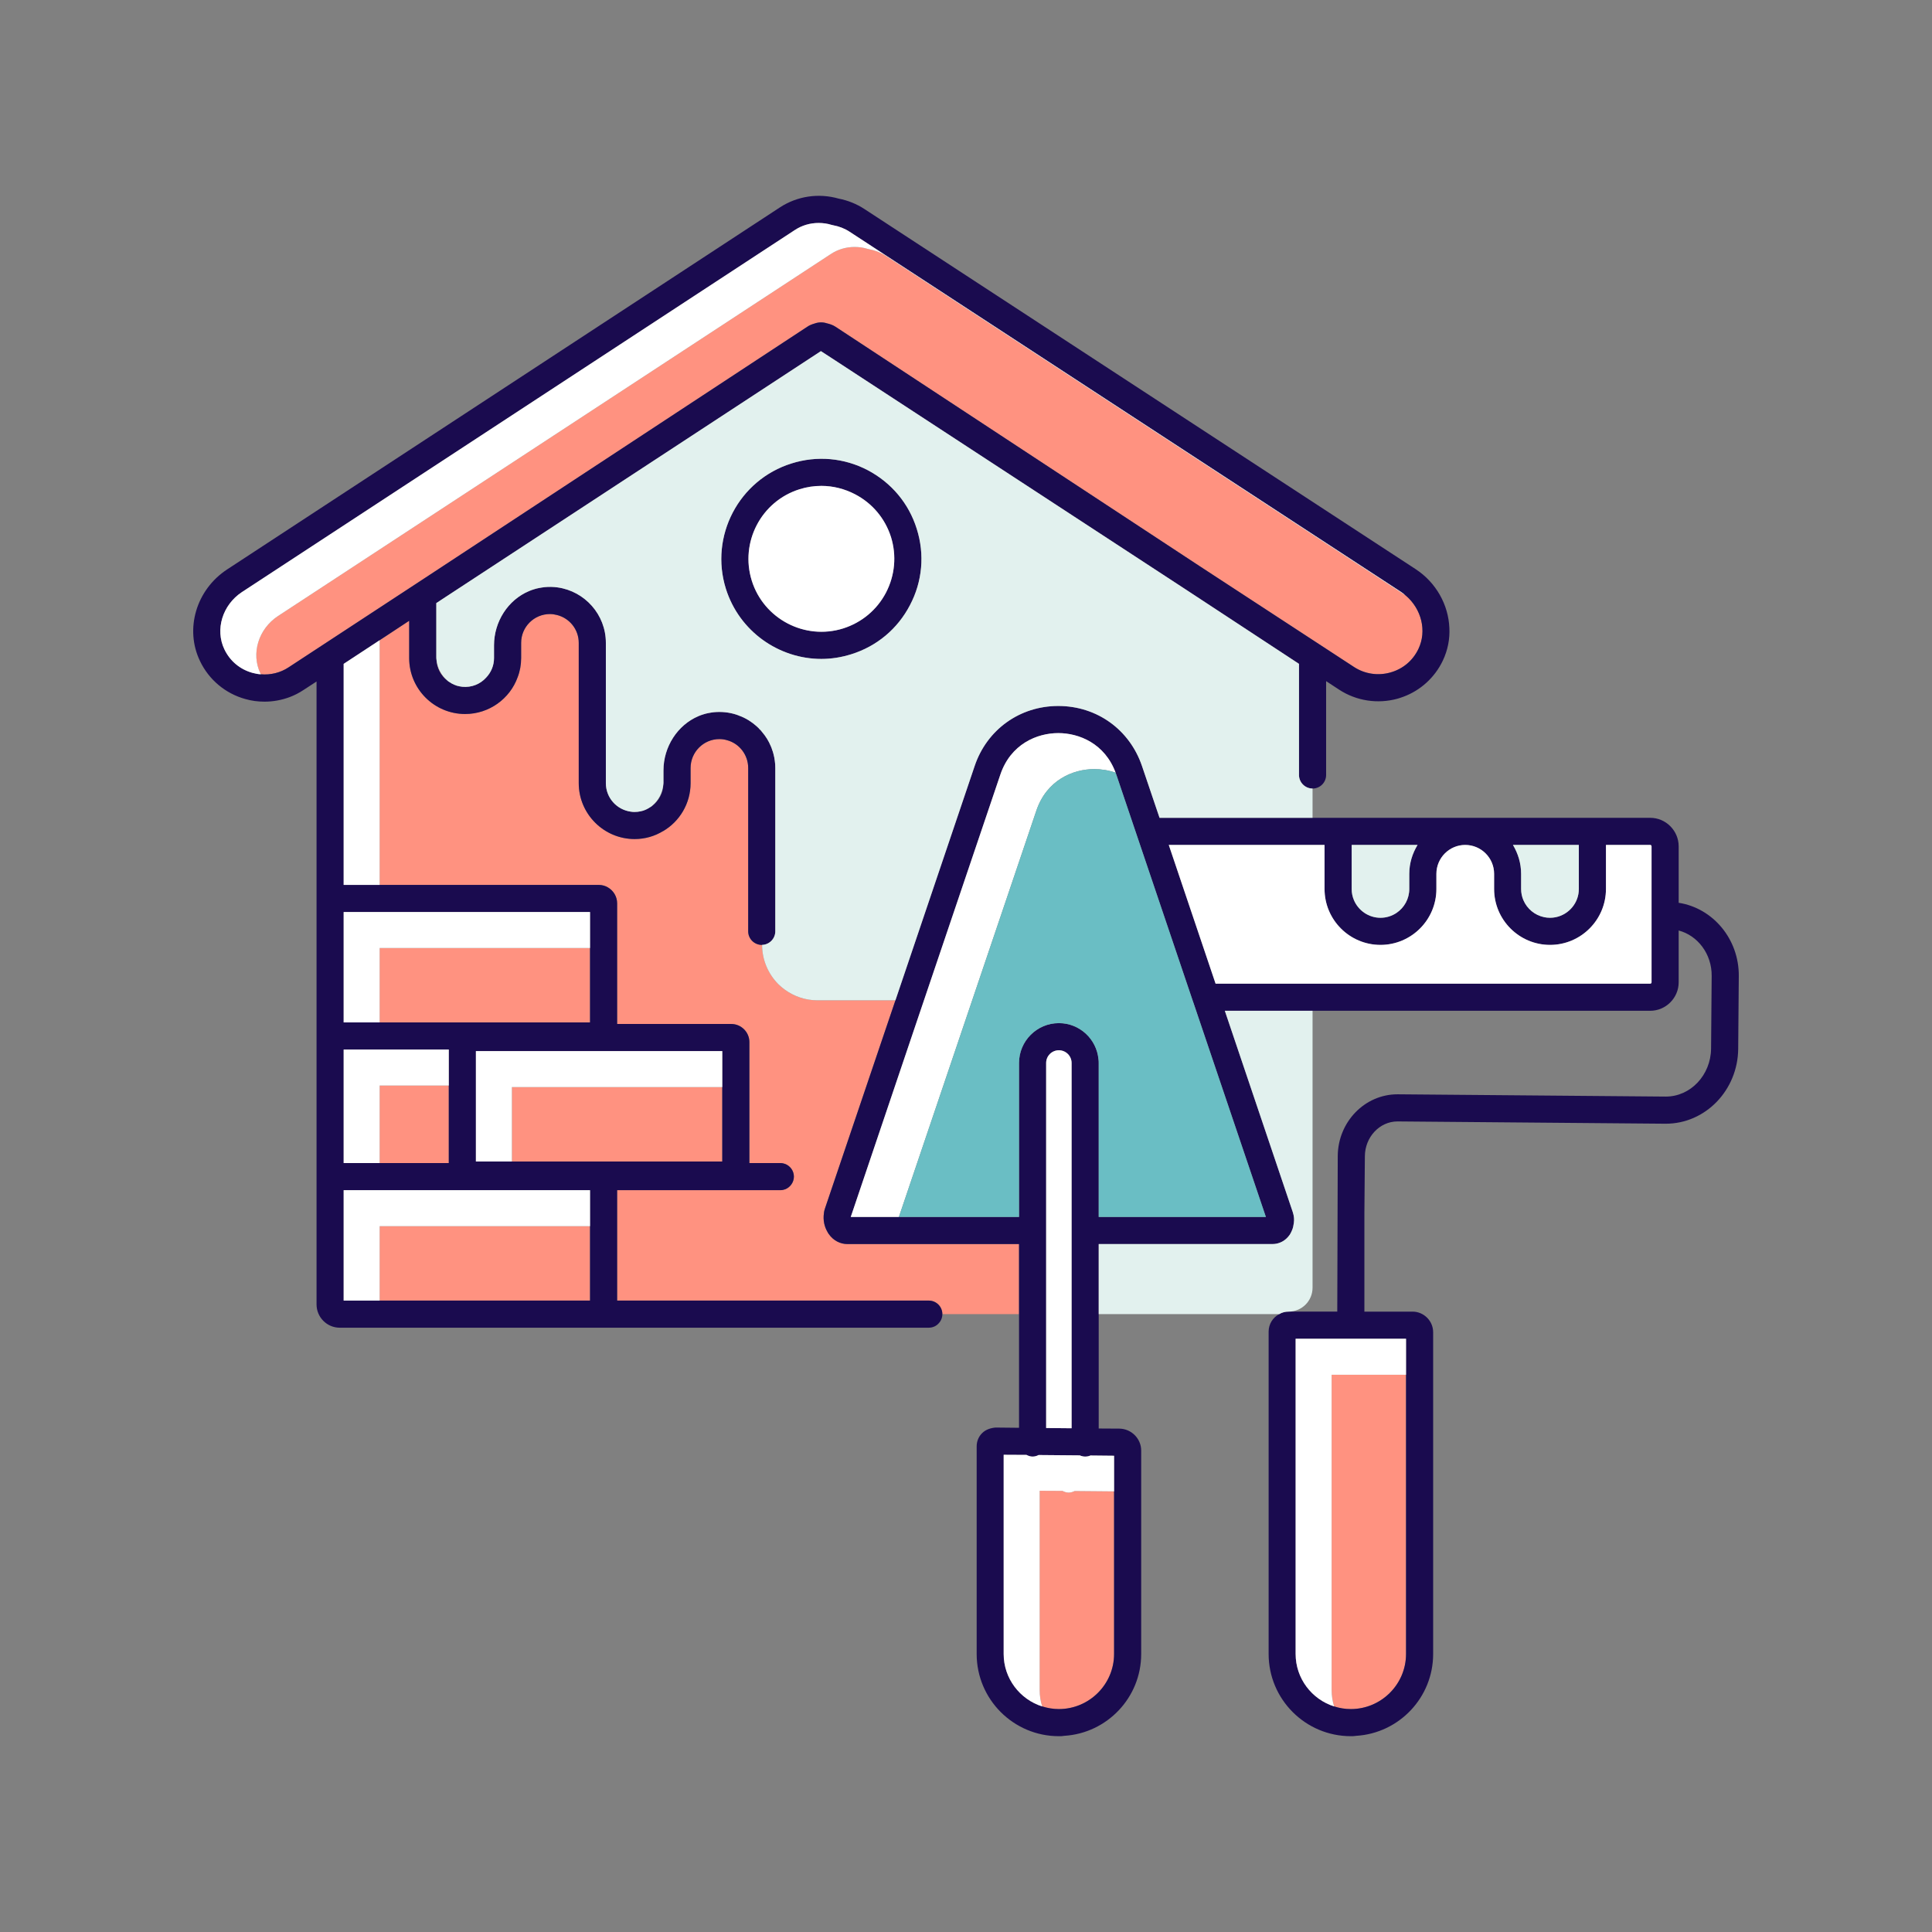
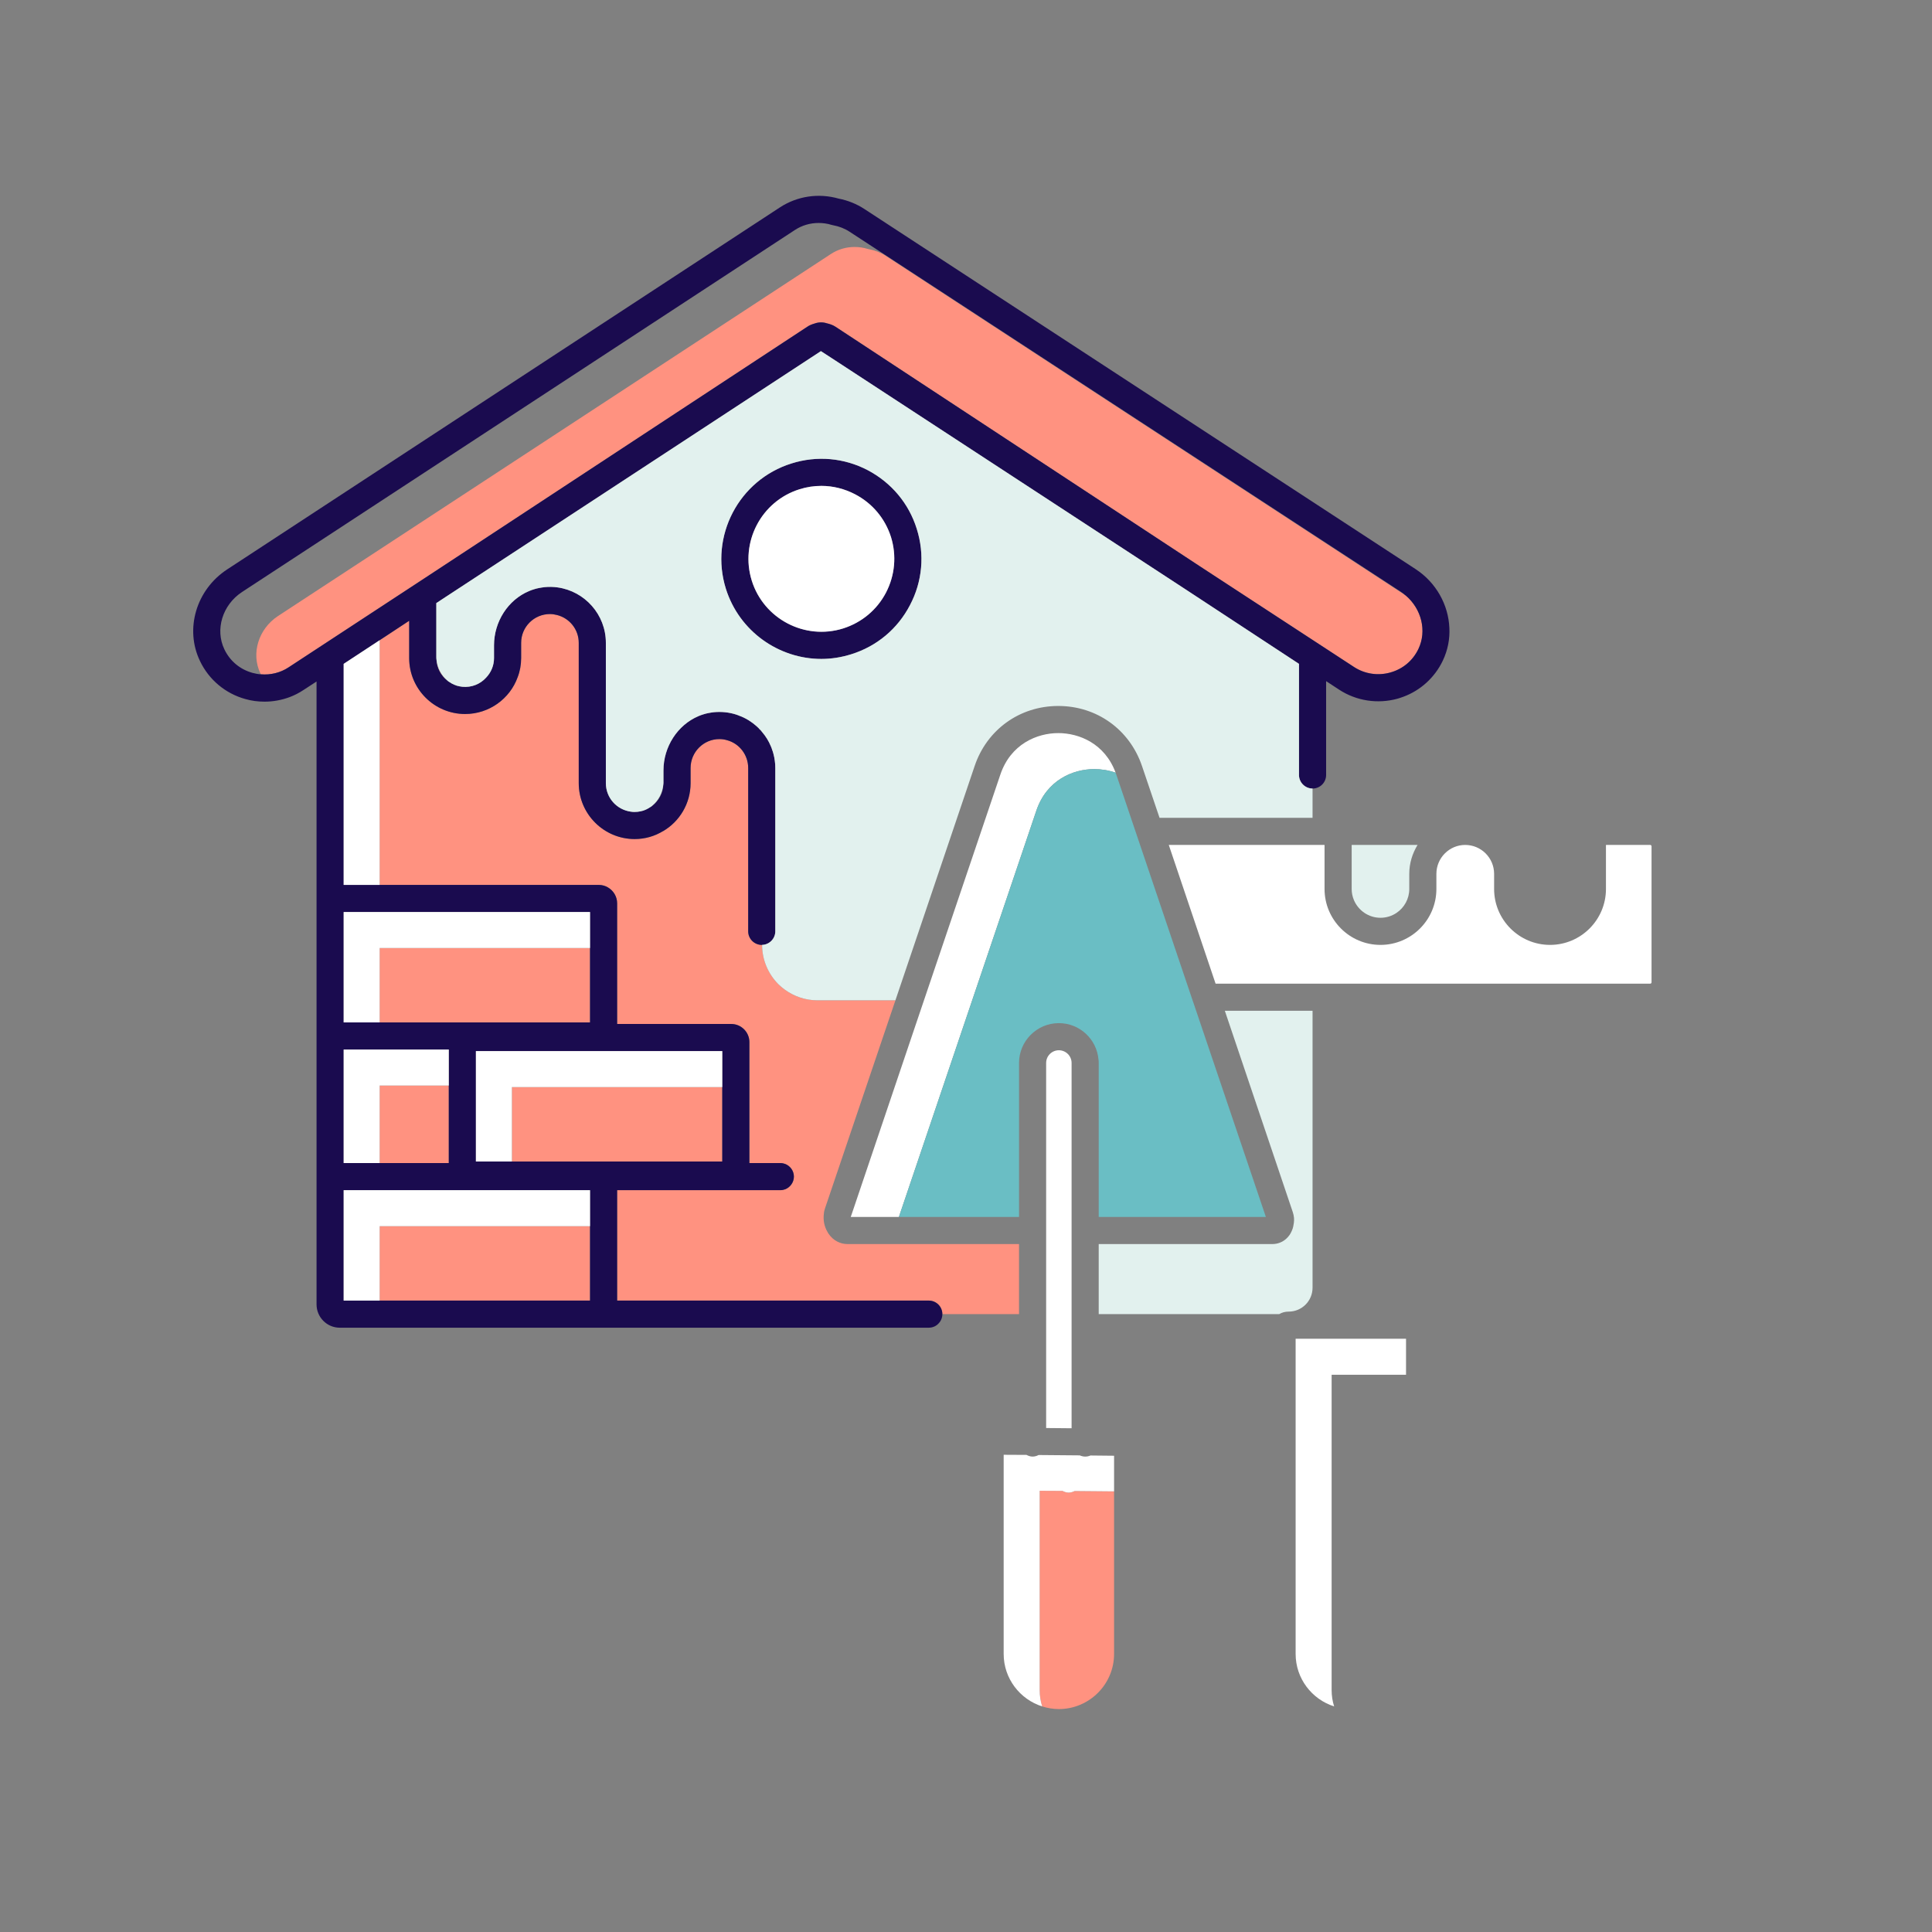
<svg xmlns="http://www.w3.org/2000/svg" id="Шар_1" viewBox="0 0 1500 1500">
  <rect x="0" y="0" width="1500" height="1500" fill="#808080" stroke="none" />
  <g>
    <g fill="#ff9280">
      <path d="m829.65 1158.837c-1.771 0-3.261-.559-4.752-1.306l-17.702-.091v154.659c0 4.472.653 8.757 1.957 12.763 4.099 1.306 8.479 2.052 12.951 2.052 23.572 0 42.857-19.193 42.857-42.765v-126.244l-30.653-.278c-1.397.744-2.98 1.21-4.658 1.21z" />
      <path d="m657.94 965.885c-5.682 0-10.993-2.795-14.44-7.734-.372-.466-.652-.933-.931-1.49-2.609-4.288-3.634-9.503-2.889-14.628.093-1.397.466-2.796.933-4.099l47.422-140.126 7.173-21.149h-60.466c-2.422 0-4.658-.187-6.894-.56h-.093c-9.037-1.49-17.235-5.869-23.479-12.019-7.731-7.825-12.576-18.634-12.576-30.466h-.28c-5.778 0-10.528-4.749-10.528-10.527v-126.801c0-10.343-6.988-19.102-16.491-21.616-1.864-.56-3.82-.839-5.87-.839-12.299 0-22.361 10.063-22.361 22.455v11.737c0 15.841-8.572 29.816-21.335 37.267h-.093c-6.429 3.915-13.882 6.151-21.989 6.151-23.944 0-43.416-19.473-43.416-43.418v-108.914c0-10.436-7.174-19.193-16.864-21.613-1.77-.469-3.633-.746-5.497-.746-12.391 0-22.361 10.063-22.361 22.36v11.833c0 5.218-.931 10.249-2.702 14.815-5.962 16.675-22.08 28.603-40.807 28.603-23.945 0-43.417-19.473-43.417-43.418v-28.974l-22.92 15.092v189.97h170.033c2.702 0 5.218.746 7.361 2.052 4.192 2.516 6.988 7.079 6.988 12.297v93.635h88.603c7.734 0 14.069 6.335 14.069 14.069v93.915h24.038c1.397 0 2.701.278 3.912.746 3.819 1.583 6.615 5.309 6.615 9.781 0 4.379-2.796 8.2-6.615 9.783-1.211.466-2.516.746-3.912.746h-126.711v85.715h241.959c5.778 0 10.529 4.658 10.529 10.527h59.534v-54.409h-133.232z" />
-       <path d="m1033.876 1312.099c0 4.472.652 8.757 1.956 12.763 4.006 1.306 8.385 2.052 12.951 2.052 23.572 0 42.857-19.193 42.857-42.765v-216.804h-57.764z" />
      <path d="m626.73 253.704c1.77-1.212 3.726-1.958 5.682-2.516 3.075-1.119 6.429-1.212 9.503-.187 2.422.56 4.658 1.303 6.801 2.702l282.861 185.964 119.815 78.261c8.199 5.311 18.447 6.894 28.043 4.192 9.69-2.7 17.424-9.13 21.802-18.261 6.708-13.975 2.422-31.119-9.876-41.553-.093-.093-.093-.093-.187-.093l-403.606-263.666c-3.82-2.516-8.199-4.192-12.764-5.031-.373-.093-.838-.184-1.211-.28-3.261-1.024-6.708-1.49-10.062-1.49-6.615 0-13.044 1.863-18.634 5.591l-429.135 280.996c-15.093 9.97-20.963 29.07-13.602 44.442.093.28.28.56.373.746 7.546.651 15.185-1.212 21.521-5.405l104.908-68.757z" />
-       <path d="m338.744 510.942c0 .28 0 .56.093.839-.093-.653-.093-1.399-.093-2.145z" />
      <path d="m347.317 528.365c-4.752-4.008-7.92-10.063-8.48-16.584.187 6.801 3.449 12.763 8.48 16.584z" />
      <path d="m294.769 952.003h163.325v57.764h-163.325z" />
      <path d="m294.769 842.81h53.665v60.187h-53.665z" />
      <path d="m397.441 844.02h163.325v57.764h-163.325z" />
      <path d="m294.769 736.039h163.325v57.762h-163.325z" />
    </g>
-     <path d="m1303.32 700.914v-43.791c0-12.206-9.969-22.173-22.08-22.173h-262.178-118.79l-13.602-40.156c-9.597-28.324-35.031-46.678-65.032-46.678-29.907 0-55.435 18.354-64.938 46.678l-59.256 175.251-2.236 6.615-7.173 21.149-47.422 140.126c-.466 1.303-.839 2.702-.933 4.099-.745 5.125.28 10.34 2.889 14.628.28.557.56 1.024.931 1.49 3.447 4.938 8.758 7.734 14.44 7.734h133.232v54.409 88.233l-18.167-.187c-3.634.277-7.64 1.49-10.435 4.285-2.796 2.702-4.287 6.428-4.287 10.34v161.182c0 35.218 28.603 63.821 63.821 63.821 1.397 0 2.794 0 4.192-.28 33.262-2.049 59.721-29.72 59.721-63.542v-157.921c0-9.317-7.639-16.957-16.956-17.051l-16.026-.093v-88.79h-.001v-54.409h.001 134.907c3.914 0 7.617-1.415 10.561-4.008.981-.864 1.878-1.861 2.67-2.98.745-.933 1.211-2.052 1.676-3.169.28-.653.56-1.212.746-1.863.138-.343.243-.76.343-1.167.036-.155.082-.307.121-.462.089-.371.128-.753.197-1.128.098-.541.216-1.083.27-1.622.187-1.306.28-2.609.093-3.915-.093-1.583-.465-3.073-.931-4.563l-52.734-156.244h.001 68.105 262.178c12.111 0 22.08-9.97 22.08-22.082v-40.25c14.815 3.915 25.808 18.263 25.621 35.311l-.465 56.367c-.187 20.59-15.933 37.267-35.125 37.267h-.28l-207.672-1.77h-.373c-25.435 0-46.211 21.427-46.398 47.888l-.373 120.839h-37.734c-2.701 0-5.217.653-7.359 1.956-4.938 2.609-8.199 7.734-8.199 13.602v250.252c0 35.218 28.602 63.821 63.82 63.821 1.398 0 2.794 0 4.193-.28 33.261-2.049 59.72-29.72 59.72-63.542v-249.786c0-8.851-7.267-16.025-16.025-16.025h-37.361v-76.39l.373-44.255c.093-14.906 11.459-27.02 25.342-27.02h.187l207.673 1.772h.465c30.745 0 55.901-25.994 56.181-58.137l.465-56.367c.283-28.882-20.12-52.92-46.674-57.019zm-128.666-44.908h51.15.001v34.192c0 10.761-7.705 19.81-17.87 21.905-1.452.3-2.954.457-4.492.457-1.549 0-3.062-.157-4.522-.457-7.305-1.494-13.323-6.54-16.165-13.222-1.137-2.673-1.766-5.607-1.766-8.682v-11.739c0-4.144-.606-8.104-1.7-11.855-1.095-3.749-2.68-7.29-4.637-10.597h.001zm-125.219 0h51.15c-4.006 6.615-6.428 14.162-6.428 22.453v11.739c0 7.686-3.895 14.501-9.841 18.529-3.568 2.418-7.874 3.833-12.52 3.833h-.001c-9.223 0-17.188-5.659-20.595-13.68-1.136-2.673-1.765-5.607-1.765-8.682zm-184.473 474.228v27.671 126.244c0 23.572-19.285 42.765-42.857 42.765-4.472 0-8.852-.746-12.951-2.052-17.329-5.495-29.908-21.707-29.908-40.714v-154.658l17.702.091c1.491.746 2.981 1.306 4.752 1.306 1.678 0 3.261-.466 4.658-1.21l31.957.277c1.303.56 2.702.933 4.192.933 1.491 0 2.889-.28 4.099-.839zm-52.734-21.521v-283.42c0-5.498 4.472-9.876 9.876-9.876 5.403 0 9.875 4.379 9.875 9.876v283.605zm170.592-163.884h-129.784v-119.536c0-.93 0-1.863-.186-2.795-1.398-15.745-14.627-28.137-30.745-28.137-17.051 0-30.933 13.884-30.933 30.933v119.536h-93.262-37.361v-.093l.933-2.702 48.727-144.225 66.428-196.307c8.014-23.849 28.51-32.329 45.001-32.329 16.211 0 36.149 8.107 44.535 30.746v.093c.187.464.373.933.56 1.49l59.44 175.904c.187.373.28.837.466 1.303zm299.443-182.145c0 .56-.465 1.024-1.024 1.024h-337.457l-36.336-107.701h120.933v34.192c0 23.945 19.473 43.416 43.417 43.416s43.417-19.471 43.417-43.416v-11.739c0-12.392 10.063-22.453 22.361-22.453 12.391 0 22.454 10.061 22.454 22.453v11.739c0 23.945 19.472 43.416 43.416 43.416 23.945 0 43.417-19.471 43.417-43.416v-34.192h34.38c.558 0 1.024.466 1.024 1.117v105.56zm-190.622 276.71v27.951 216.804c0 23.572-19.285 42.765-42.857 42.765-4.565 0-8.945-.746-12.951-2.052-17.329-5.495-29.907-21.707-29.907-40.714v-244.754z" fill="#1a0b4f" />
    <path d="m1005.926 1284.148c0 19.007 12.578 35.218 29.907 40.714-1.304-4.006-1.956-8.291-1.956-12.763v-244.754h57.764v-27.951h-85.715z" fill="#fff" />
    <path d="m842.508 1130.886c-1.49 0-2.889-.373-4.192-.933l-31.957-.277c-1.398.744-2.981 1.21-4.658 1.21-1.771 0-3.261-.56-4.752-1.306l-17.702-.091v154.659c0 19.007 12.579 35.218 29.908 40.714-1.304-4.006-1.957-8.291-1.957-12.763v-154.659l17.702.091c1.491.746 2.981 1.306 4.752 1.306 1.677 0 3.261-.466 4.658-1.21l30.653.278v-27.671l-18.355-.187c-1.212.56-2.609.839-4.1.839z" fill="#fff" />
    <path d="m1281.24 656.006h-34.38v34.192c0 23.945-19.472 43.416-43.417 43.416-23.944 0-43.416-19.471-43.416-43.416v-11.739c0-12.392-10.063-22.453-22.454-22.453-12.298 0-22.361 10.061-22.361 22.453v11.739c0 23.945-19.473 43.416-43.417 43.416s-43.417-19.471-43.417-43.416v-34.192h-120.932l36.336 107.701h337.458c.558 0 1.024-.464 1.024-1.024v-105.56c-.001-.651-.466-1.117-1.024-1.117z" fill="#fff" />
    <path d="m822.104 815.416c-5.405 0-9.876 4.379-9.876 9.876v283.421l19.752.184v-283.604c0-5.498-4.472-9.877-9.876-9.877z" fill="#fff" />
    <path d="m804.587 629.452c8.013-23.849 28.51-32.329 45.001-32.329 5.311 0 10.993.839 16.584 2.796-8.385-22.639-28.324-30.746-44.535-30.746-16.491 0-36.988 8.48-45.001 32.329l-66.428 196.307-48.727 144.225-.933 2.702v.093h37.361l.933-2.795z" fill="#fff" />
    <path d="m926.173 777.405-59.44-175.904c-.187-.557-.373-1.026-.56-1.49v-.093c-5.591-1.956-11.273-2.796-16.584-2.796-16.491 0-36.988 8.48-45.001 32.329l-105.746 312.582-.933 2.795h93.262v-119.535c0-17.048 13.882-30.933 30.933-30.933 16.118 0 29.347 12.392 30.745 28.137.186.933.186 1.865.186 2.795v119.536h129.785l-56.181-166.12c-.186-.466-.28-.93-.466-1.303z" fill="#6abec4" />
-     <path d="m1180.99 678.459v11.739c0 3.075.628 6.01 1.766 8.682 2.842 6.683 8.86 11.728 16.165 13.222 1.461.3 2.974.457 4.522.457 1.538 0 3.04-.157 4.492-.457 10.165-2.095 17.87-11.143 17.87-21.905v-34.192h-.001-51.15-.001c1.957 3.307 3.542 6.849 4.637 10.597 1.095 3.752 1.7 7.712 1.7 11.857z" fill="#e2f1ee" />
    <path d="m1071.795 712.56c4.648 0 8.953-1.415 12.521-3.833 5.946-4.028 9.841-10.843 9.841-18.529v-11.739c0-8.291 2.422-15.838 6.428-22.453h-51.15v34.192c0 3.075.629 6.01 1.765 8.682 3.406 8.021 11.372 13.68 20.595 13.68z" fill="#e2f1ee" />
    <path d="m721.109 1009.767h-241.959v-85.715h126.71c1.397 0 2.701-.28 3.912-.746 3.819-1.583 6.615-5.405 6.615-9.783 0-4.472-2.796-8.198-6.615-9.781-1.211-.469-2.516-.746-3.912-.746h-24.038v-93.915c0-7.734-6.335-14.069-14.069-14.069h-88.603v-93.635c0-5.218-2.796-9.781-6.988-12.297-2.143-1.306-4.658-2.052-7.361-2.052h-170.032-27.951v-171.614l27.951-18.354 22.92-15.092v28.974c0 23.945 19.472 43.418 43.417 43.418 18.727 0 34.845-11.928 40.807-28.603 1.771-4.565 2.702-9.597 2.702-14.815v-11.833c0-12.297 9.97-22.36 22.361-22.36 1.864 0 3.727.277 5.497.746 9.69 2.42 16.864 11.178 16.864 21.613v108.914c0 23.945 19.472 43.418 43.416 43.418 8.107 0 15.56-2.236 21.989-6.151h.093c12.763-7.452 21.335-21.427 21.335-37.267v-11.737c0-12.392 10.062-22.455 22.361-22.455 2.049 0 4.006.28 5.87.839 9.503 2.513 16.491 11.273 16.491 21.616v126.801c0 5.778 4.751 10.527 10.528 10.527h.28c5.682-.187 10.247-4.845 10.247-10.527v-126.8c0-1.865-.092-3.728-.372-5.498-.187-1.772-.558-3.542-1.025-5.311-.28-1.21-.653-2.422-1.118-3.539-.187-.839-.558-1.679-.931-2.516-1.678-4.099-4.007-7.827-6.894-11.182-.56-.837-1.306-1.583-2.143-2.329-.187-.277-.466-.651-.839-.93-.745-.746-1.583-1.49-2.422-2.143-1.025-.933-2.236-1.772-3.447-2.609-2.236-1.583-4.752-2.889-7.36-4.008-.28-.091-.56-.184-.839-.278-1.025-.466-2.049-.839-3.167-1.212-5.31-1.676-11.088-2.329-17.143-1.77-1.398.186-2.796.373-4.193.653-1.305.278-2.701.56-4.007 1.024-1.303.373-2.515.839-3.819 1.399-16.211 6.894-27.112 23.758-27.112 42.11v8.573 1.303c0 .28 0 .56-.092.839-.187 6.801-3.448 12.763-8.48 16.584-.558.56-1.117.933-1.676 1.21-1.77 1.212-3.634 2.143-5.683 2.796-1.305.373-2.702.653-4.193.839-1.676.187-3.446.187-5.03-.093h-.093c-11.088-1.49-19.472-10.807-19.472-22.175v-108.914c0-21.896-16.305-40.063-37.454-43.045-3.355-.464-6.708-.557-10.249-.184-1.397.184-2.794.371-4.192.653-1.303.278-2.702.557-4.006 1.024-1.305.373-2.516.837-3.82 1.397-16.211 6.801-27.112 23.665-27.112 42.112v9.876c0 5.869-2.329 11.18-6.148 15.185-4.472 4.94-11.181 7.827-18.54 7.083-1.492-.187-2.889-.466-4.193-.839-1.398-.466-2.701-1.026-3.913-1.676-.558-.373-1.21-.746-1.77-1.119-.56-.28-1.118-.653-1.676-1.21-5.031-3.821-8.293-9.783-8.48-16.584-.093-.28-.093-.56-.093-.839v-1.306-41.457h.093l6.802-4.474 291.704-191.09 8.479 5.498 275.034 179.723 87.672 57.578v86.274c0 5.775 4.752 10.529 10.527 10.529 5.871 0 10.529-4.754 10.529-10.529v-72.859l10.247 6.71c13.324 8.664 29.815 11.18 45.281 6.892 1.49-.464 2.981-.93 4.472-1.49 13.323-4.938 24.317-14.906 30.56-27.951 3.912-8.198 5.59-16.957 5.125-25.528-.746-17.794-10.156-35.125-26.274-45.652l-427.832-279.506c-6.149-4.008-12.857-6.71-20.031-8.107-15.652-4.472-32.236-1.956-45.745 6.894l-429.042 280.997c-24.037 15.747-33.075 46.307-21.056 71.182 6.894 14.442 19.66 25.155 35.125 29.443 4.845 1.397 9.876 2.047 14.907 2.047 6.709 0 13.324-1.21 19.565-3.539 3.727-1.397 7.361-3.262 10.715-5.495l10.155-6.617v483.638c0 9.97 8.107 18.076 17.982 18.076h457.365c3.075 0 5.871-1.303 7.734-3.448 1.77-1.863 2.796-4.379 2.796-7.081-.002-5.869-4.754-10.528-10.531-10.528zm-160.343-193.698v27.951 57.764h-163.325-27.951v-85.715zm-102.672-107.981v27.951 57.761h-163.325-27.951v-85.712zm-109.66 106.771v27.951 60.187h-53.665-27.951v-88.137h81.616zm-124.38-296.743c-6.336 4.192-13.975 6.055-21.521 5.405-2.143-.093-4.379-.56-6.522-1.119-9.689-2.702-17.423-9.13-21.801-18.261-7.361-15.372-1.491-34.472 13.602-44.442l429.135-280.996c5.59-3.728 12.019-5.591 18.634-5.591 3.354 0 6.801.466 10.062 1.49.373.096.838.187 1.211.28 4.565.839 8.944 2.516 12.764 5.031l427.924 279.506c1.303.839 2.516 1.772 3.633 2.796.093 0 .093 0 .187.093 12.299 10.434 16.584 27.578 9.876 41.553-4.379 9.13-12.112 15.561-21.802 18.261-9.595 2.702-19.844 1.119-28.043-4.192l-119.815-78.261-282.862-185.965c-2.143-1.399-4.379-2.143-6.801-2.702-3.074-1.026-6.428-.933-9.503.187-1.956.557-3.912 1.303-5.682 2.516l-297.768 195.653zm234.04 433.887v57.764h-163.325-27.951v-85.715h191.276z" fill="#1a0b4f" />
    <path d="m266.818 1009.767h27.951v-57.764h163.325v-27.951h-191.276z" fill="#fff" />
    <path d="m266.818 902.996h27.951v-60.186h53.665v-27.951h-81.616z" fill="#fff" />
    <path d="m369.49 901.784h27.951v-57.764h163.325v-27.951h-191.276z" fill="#fff" />
    <path d="m266.818 793.8h27.951v-57.761h163.325v-27.951h-191.276z" fill="#fff" />
    <path d="m266.818 687.03h27.951v-189.97l-27.951 18.354z" fill="#fff" />
-     <path d="m215.762 478.333 429.135-280.996c5.59-3.728 12.019-5.591 18.634-5.591 3.354 0 6.801.466 10.062 1.49.373.096.838.187 1.211.28 4.565.839 8.944 2.516 12.764 5.031l403.606 263.668c-1.117-1.024-2.329-1.956-3.633-2.796l-427.923-279.506c-3.82-2.516-8.199-4.192-12.764-5.031-.373-.093-.838-.184-1.211-.28-3.261-1.024-6.708-1.49-10.062-1.49-6.615 0-13.044 1.863-18.634 5.591l-429.136 280.996c-15.093 9.97-20.963 29.07-13.602 44.442 4.379 9.13 12.112 15.558 21.801 18.261 2.144.56 4.38 1.026 6.522 1.119-.093-.187-.28-.466-.373-.746-7.36-15.373-1.49-34.473 13.603-44.442z" fill="#fff" />
    <path d="m673.686 365.04c-18.354-9.597-39.41-11.462-59.162-5.218-40.901 12.763-63.728 56.461-50.963 97.268 10.434 33.169 41.18 54.505 74.162 54.505 7.734 0 15.465-1.212 23.199-3.635 19.752-6.148 35.963-19.657 45.56-38.105 9.689-18.354 11.553-39.412 5.31-59.163-6.149-19.846-19.751-35.964-38.106-45.652zm14.162 95.125c-6.988 13.322-18.82 23.199-33.261 27.764-29.721 9.317-61.586-7.361-70.902-37.081-9.317-29.814 7.267-61.679 37.081-70.996 5.591-1.77 11.274-2.609 16.957-2.609 9.037 0 17.981 2.238 26.181 6.524 13.416 6.988 23.292 18.82 27.857 33.169 4.472 14.439 3.075 29.811-3.913 43.229z" fill="#1a0b4f" />
    <path d="m1019.062 999.797v-215.031h-68.105l52.733 156.244c.507 1.479.83 3.016.976 4.567.121 1.301.043 2.595-.118 3.881-.07.555-.189 1.101-.289 1.651-.069.375-.108.757-.197 1.128-.038.155-.084.307-.121.462-.094.403-.18.805-.312 1.196-.212.63-.457 1.226-.732 1.829-.5 1.099-1.015 2.195-1.722 3.173-.792 1.119-1.689 2.115-2.67 2.98-2.944 2.593-6.648 4.008-10.561 4.008h-134.908-.001v54.409h.001 140.125c2.143-1.303 4.658-1.956 7.361-1.956 10.24 0 18.54-8.302 18.54-18.541z" fill="#e2f1ee" />
    <path d="m1008.535 601.688v-86.274l-87.672-57.578-275.034-179.723-8.479-5.498-291.71 191.09-6.802 4.474h-.093v41.457c0 .746 0 1.492.093 2.145.56 6.521 3.728 12.576 8.48 16.584.558.557 1.117.93 1.676 1.21.56.373 1.211.746 1.77 1.119 1.212.651 2.516 1.21 3.913 1.676 1.305.373 2.701.653 4.193.839 7.36.744 14.069-2.143 18.54-7.083 3.819-4.006 6.148-9.317 6.148-15.185v-9.876c0-18.447 10.901-35.311 27.112-42.112 1.305-.56 2.516-1.024 3.82-1.397 1.303-.466 2.702-.746 4.006-1.024 1.398-.282 2.796-.469 4.192-.653 3.542-.373 6.894-.28 10.249.184 21.149 2.982 37.454 21.149 37.454 43.045v108.914c0 11.369 8.384 20.685 19.472 22.175h.093c1.584.28 3.354.28 5.03.093 1.491-.187 2.889-.466 4.193-.839 2.049-.653 3.914-1.583 5.683-2.796.56-.277 1.118-.651 1.676-1.21 4.752-4.008 7.92-10.063 8.48-16.584.092-.653.092-1.399.092-2.143v-8.573c0-18.352 10.901-35.216 27.112-42.11 1.304-.56 2.516-1.026 3.819-1.399 1.306-.464 2.702-.746 4.007-1.024 1.398-.28 2.796-.466 4.193-.653 6.055-.56 11.833.093 17.143 1.77 1.118.373 2.143.746 3.167 1.212.28.093.56.187.839.278 2.608 1.119 5.124 2.425 7.36 4.008 1.211.837 2.422 1.676 3.447 2.609.839.653 1.678 1.397 2.422 2.143.373.28.653.653.839.93.837.746 1.583 1.492 2.143 2.329 2.888 3.355 5.217 7.083 6.894 11.182.373.837.745 1.676.931 2.516.465 1.117.838 2.329 1.118 3.539.466 1.77.838 3.539 1.025 5.311.28 1.77.372 3.633.372 5.498v126.801c0 5.682-4.565 10.34-10.247 10.527 0 11.833 4.845 22.642 12.576 30.466 6.244 6.151 14.442 10.529 23.479 12.019h.093c2.236.373 4.472.56 6.894.56h60.466l2.236-6.615 59.262-175.248c9.503-28.324 35.031-46.678 64.938-46.678 30 0 55.435 18.354 65.032 46.678l13.602 40.156h118.79v-22.733c-5.775 0-10.527-4.754-10.527-10.529zm-302.053-131.833c-9.597 18.447-25.808 31.956-45.56 38.105-7.734 2.422-15.465 3.635-23.199 3.635-32.982 0-63.728-21.336-74.162-54.505-12.765-40.807 10.062-84.505 50.963-97.268 19.752-6.244 40.808-4.379 59.162 5.218 18.355 9.688 31.957 25.806 38.106 45.652 6.242 19.751 4.378 40.809-5.31 59.163z" fill="#e2f1ee" />
    <path d="m663.904 383.767c-8.2-4.285-17.144-6.524-26.181-6.524-5.683 0-11.366.839-16.957 2.609-29.814 9.317-46.398 41.182-37.081 70.996 9.317 29.72 41.181 46.398 70.902 37.081 14.44-4.565 26.273-14.442 33.261-27.764 6.988-13.418 8.385-28.79 3.914-43.229-4.566-14.348-14.442-26.181-27.858-33.169z" fill="#fff" />
  </g>
</svg>